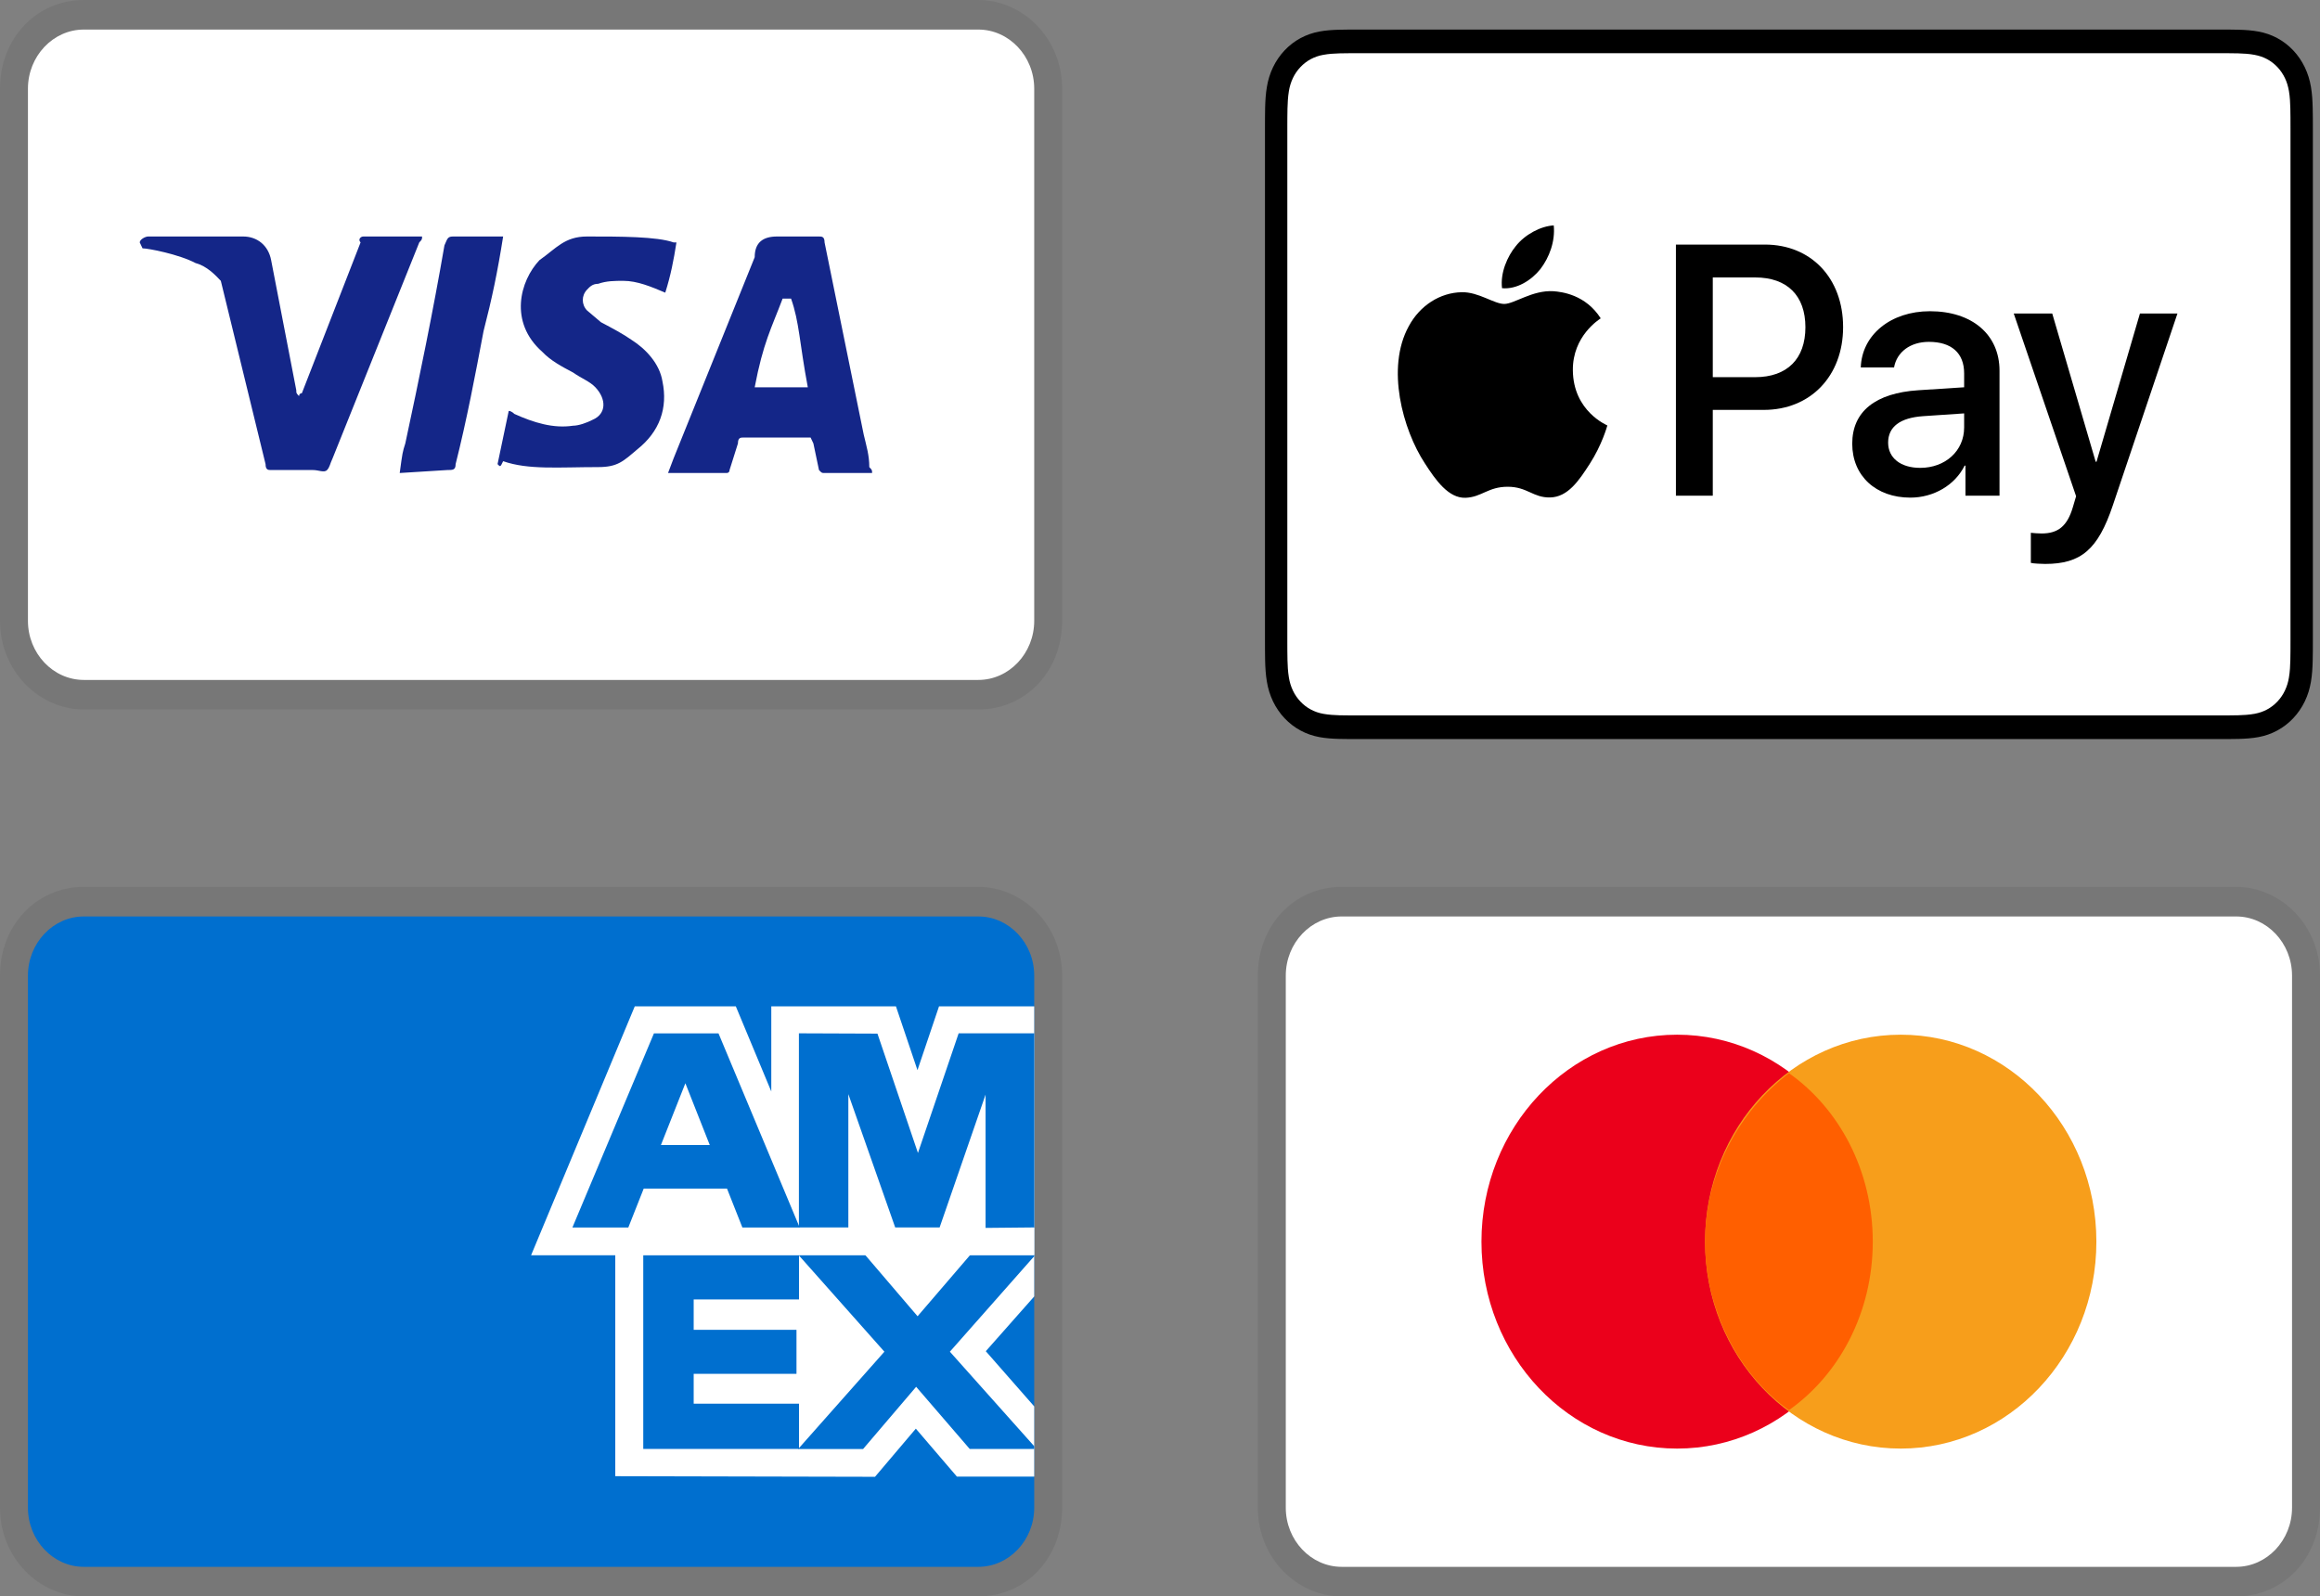
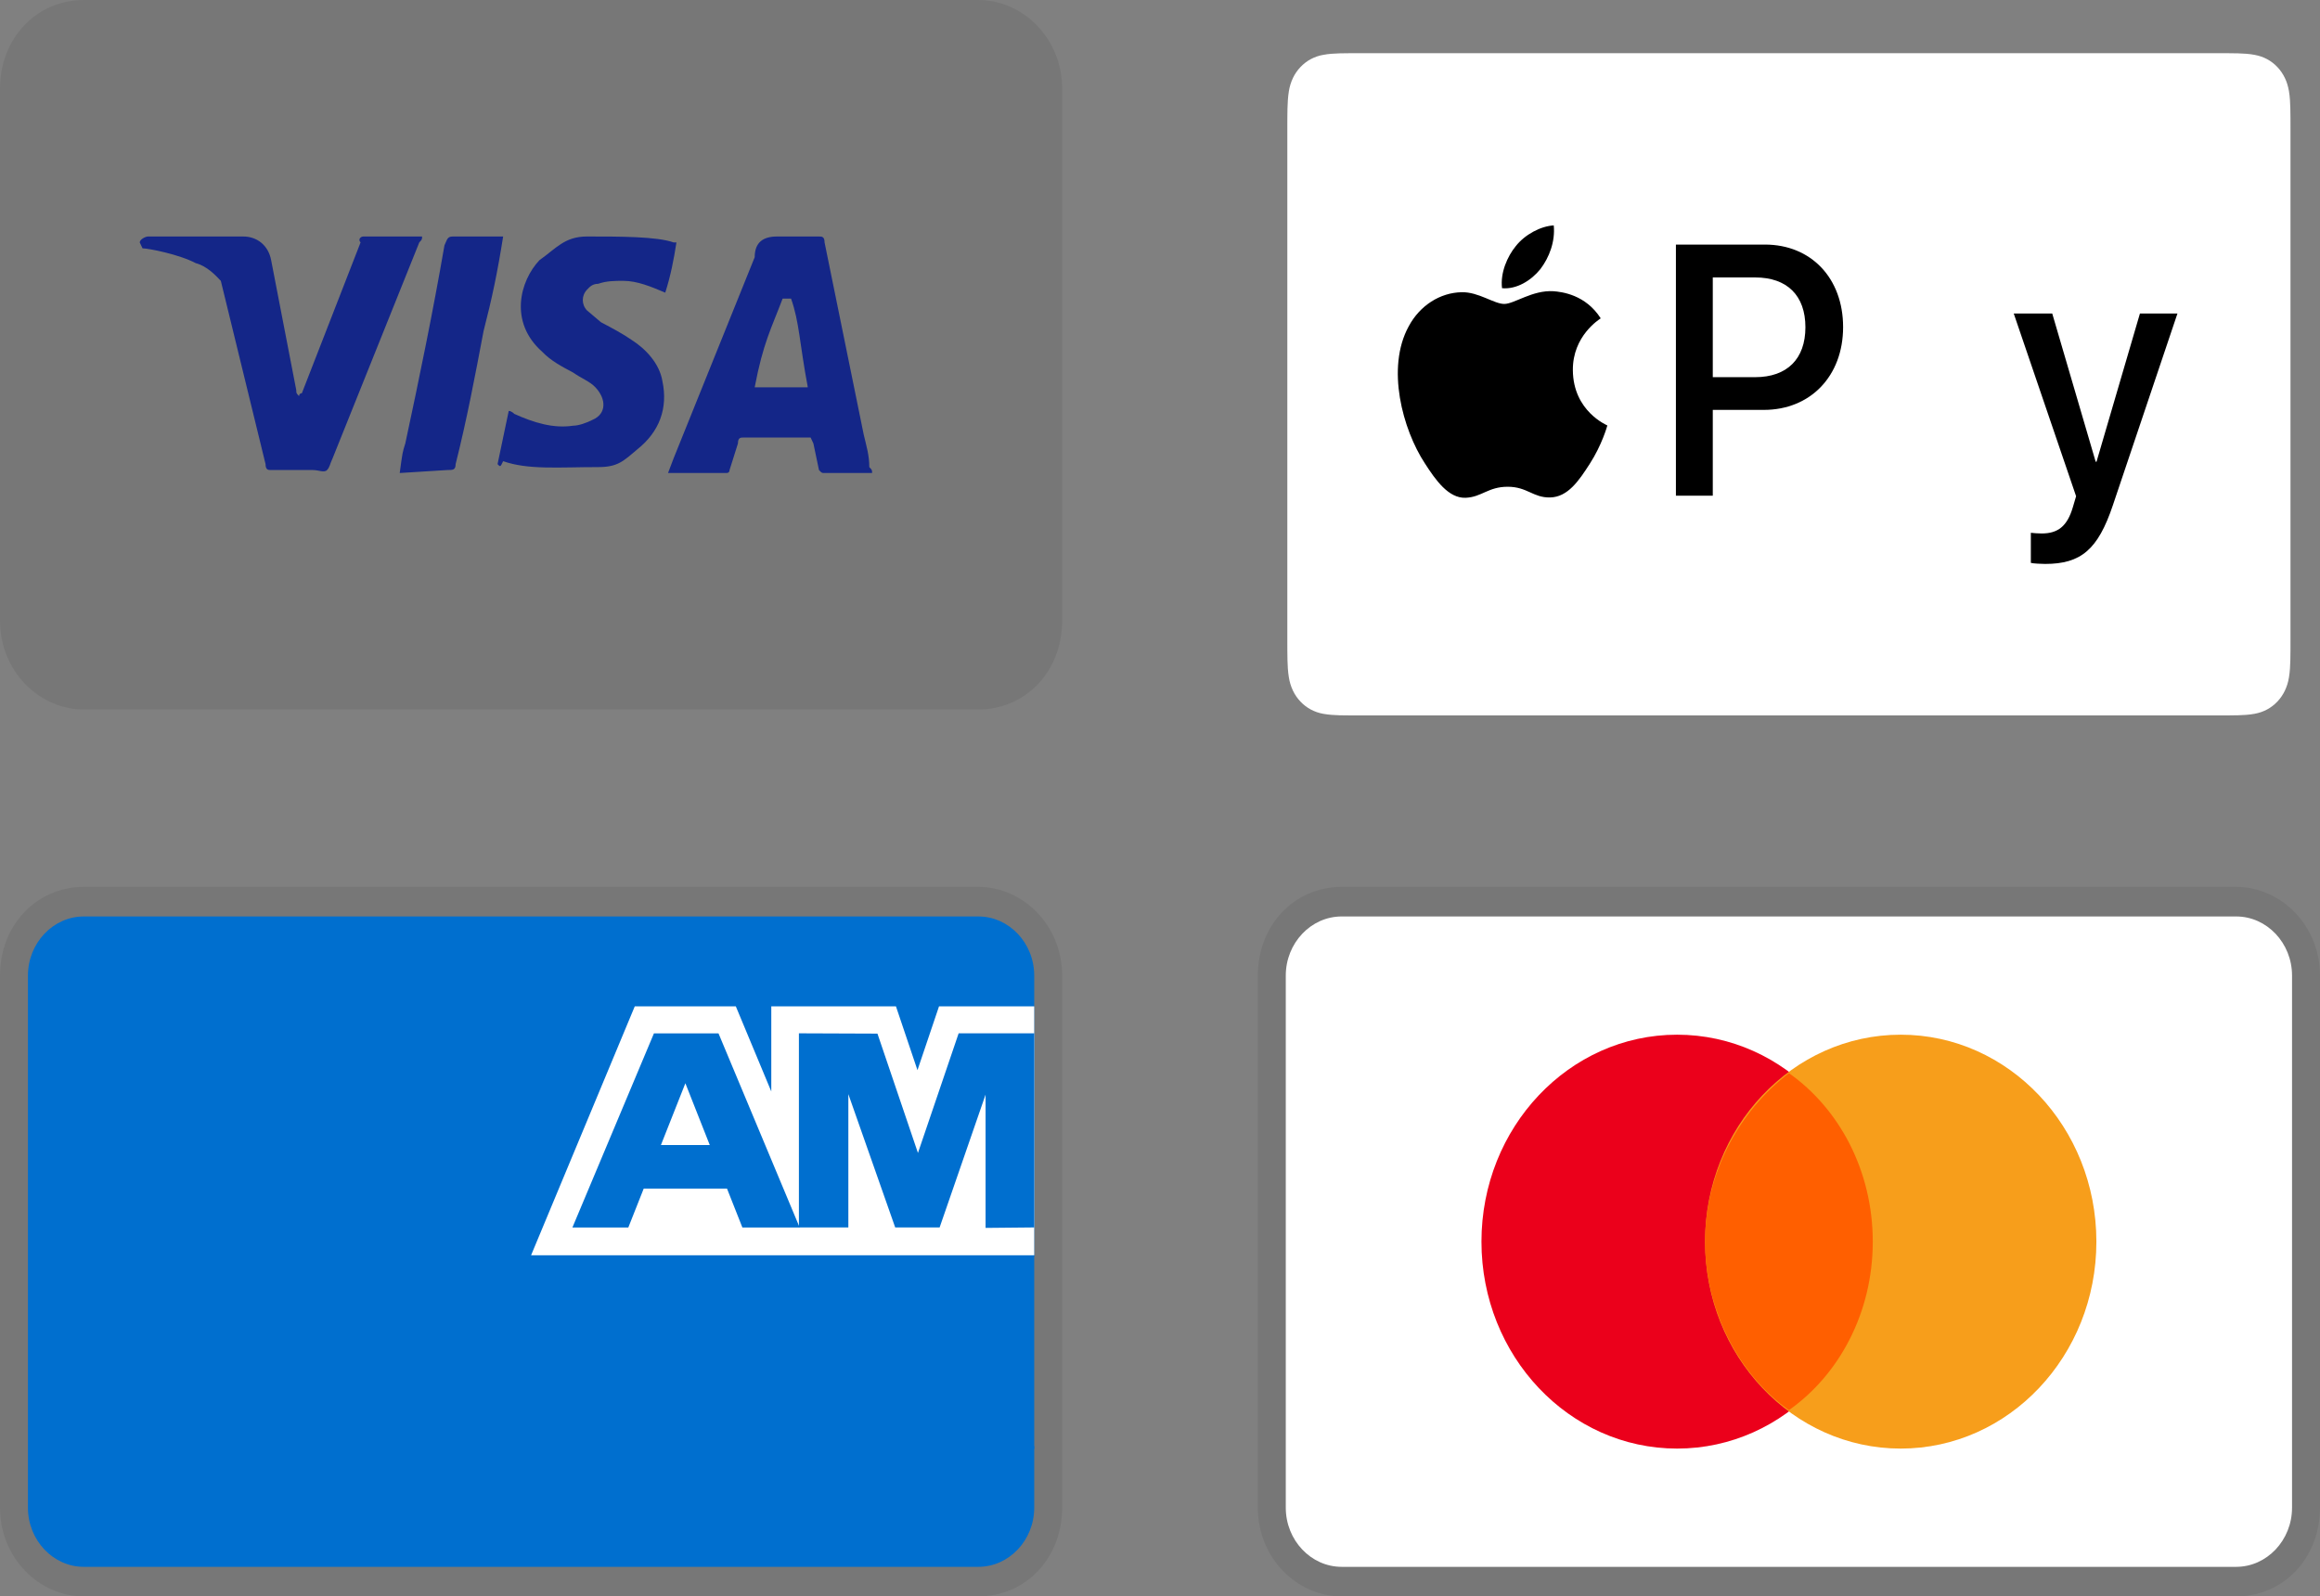
<svg xmlns="http://www.w3.org/2000/svg" fill="none" viewBox="0 0 93 64" height="64" width="93">
  <rect x="0" y="0" width="93" height="64" fill="#808080" stroke="none" />
  <g clip-path="url(#clip0_2_41)">
    <path fill="black" d="M39.217 0H3.361C1.457 0 0 1.541 0 3.556V24.889C0 26.904 1.569 28.444 3.361 28.444H39.217C41.122 28.444 42.578 26.904 42.578 24.889V3.556C42.578 1.541 41.01 0 39.217 0Z" opacity="0.07" />
-     <path fill="white" d="M39.217 1.185C40.449 1.185 41.458 2.252 41.458 3.556V24.889C41.458 26.193 40.449 27.259 39.217 27.259H3.361C2.129 27.259 1.12 26.193 1.12 24.889V3.556C1.12 2.252 2.129 1.185 3.361 1.185H39.217Z" />
    <path fill="#142688" d="M31.71 11.97H31.373C30.925 13.156 30.589 13.748 30.253 15.526H32.382C32.046 13.748 32.046 12.918 31.71 11.97ZM34.959 18.963H33.054C32.942 18.963 32.942 18.963 32.83 18.844L32.606 17.778L32.494 17.541H29.805C29.693 17.541 29.581 17.541 29.581 17.778L29.245 18.844C29.245 18.963 29.133 18.963 29.133 18.963H26.779L27.004 18.37L30.253 10.311C30.253 9.719 30.589 9.481 31.149 9.481H32.83C32.942 9.481 33.054 9.481 33.054 9.719L34.623 17.422C34.735 17.896 34.847 18.252 34.847 18.726C34.959 18.844 34.959 18.844 34.959 18.963ZM19.945 18.607L20.393 16.474C20.505 16.474 20.617 16.593 20.617 16.593C21.401 16.948 22.186 17.185 22.97 17.067C23.194 17.067 23.53 16.948 23.754 16.83C24.314 16.593 24.314 16 23.866 15.526C23.642 15.289 23.306 15.17 22.97 14.933C22.522 14.696 22.073 14.459 21.737 14.104C20.393 12.918 20.841 11.259 21.625 10.43C22.298 9.956 22.634 9.481 23.53 9.481C24.875 9.481 26.331 9.481 27.004 9.719H27.116C27.004 10.43 26.892 11.022 26.668 11.733C26.107 11.496 25.547 11.259 24.987 11.259C24.651 11.259 24.314 11.259 23.978 11.378C23.754 11.378 23.642 11.496 23.53 11.615C23.306 11.852 23.306 12.207 23.53 12.444L24.09 12.918C24.539 13.155 24.987 13.393 25.323 13.63C25.883 13.985 26.443 14.578 26.555 15.289C26.779 16.355 26.443 17.304 25.547 18.015C24.987 18.489 24.763 18.726 23.978 18.726C22.41 18.726 21.177 18.844 20.169 18.489C20.057 18.726 20.057 18.726 19.945 18.607ZM16.023 18.963C16.135 18.133 16.135 18.133 16.247 17.778C16.807 15.17 17.367 12.444 17.816 9.837C17.928 9.6 17.928 9.481 18.152 9.481H20.169C19.945 10.904 19.721 11.97 19.384 13.274C19.048 15.052 18.712 16.83 18.264 18.607C18.264 18.844 18.152 18.844 17.928 18.844M5.602 9.719C5.602 9.6 5.827 9.481 5.939 9.481H9.748C10.308 9.481 10.757 9.837 10.869 10.43L11.877 15.644C11.877 15.763 11.877 15.763 11.989 15.882C11.989 15.763 12.101 15.763 12.101 15.763L14.454 9.719C14.342 9.6 14.454 9.481 14.566 9.481H16.919C16.919 9.6 16.919 9.6 16.807 9.719L13.334 18.37C13.222 18.607 13.222 18.726 13.11 18.844C12.998 18.963 12.774 18.844 12.549 18.844H10.869C10.757 18.844 10.645 18.844 10.645 18.607L8.852 11.259C8.628 11.022 8.292 10.667 7.843 10.548C7.171 10.193 5.939 9.956 5.714 9.956L5.602 9.719Z" />
  </g>
  <g clip-path="url(#clip1_2_41)">
    <path fill="black" d="M89.639 35.556H53.783C51.878 35.556 50.422 37.096 50.422 39.111V60.444C50.422 62.459 51.99 64 53.783 64H89.639C91.543 64 93 62.459 93 60.444V39.111C93 37.096 91.431 35.556 89.639 35.556Z" opacity="0.07" />
    <path fill="white" d="M89.639 36.741C90.871 36.741 91.879 37.807 91.879 39.111V60.444C91.879 61.748 90.871 62.815 89.639 62.815H53.783C52.551 62.815 51.542 61.748 51.542 60.444V39.111C51.542 37.807 52.551 36.741 53.783 36.741H89.639Z" />
    <path fill="#EB001B" d="M67.229 58.074C71.561 58.074 75.072 54.36 75.072 49.778C75.072 45.196 71.561 41.481 67.229 41.481C62.897 41.481 59.386 45.196 59.386 49.778C59.386 54.36 62.897 58.074 67.229 58.074Z" />
    <path fill="#F79E1B" d="M76.193 58.074C80.525 58.074 84.036 54.36 84.036 49.778C84.036 45.196 80.525 41.481 76.193 41.481C71.861 41.481 68.349 45.196 68.349 49.778C68.349 54.36 71.861 58.074 76.193 58.074Z" />
    <path fill="#FF5F00" d="M75.072 49.778C75.072 46.933 73.728 44.444 71.711 43.022C69.694 44.563 68.349 47.052 68.349 49.778C68.349 52.504 69.694 55.111 71.711 56.533C73.728 55.111 75.072 52.622 75.072 49.778Z" />
  </g>
  <g clip-path="url(#clip2_2_41)">
-     <path fill="black" d="M88.952 1.185H54.47C54.326 1.185 54.182 1.185 54.039 1.186C53.918 1.187 53.797 1.188 53.676 1.192C53.412 1.199 53.146 1.216 52.886 1.265C52.625 1.313 52.372 1.401 52.135 1.527C51.66 1.783 51.273 2.192 51.031 2.695C50.912 2.945 50.828 3.213 50.784 3.489C50.737 3.765 50.721 4.046 50.714 4.325C50.711 4.453 50.709 4.581 50.709 4.709C50.708 4.86 50.708 5.012 50.708 5.164V25.65C50.708 25.803 50.708 25.954 50.709 26.106C50.709 26.234 50.711 26.362 50.714 26.49C50.721 26.768 50.737 27.05 50.784 27.325C50.828 27.602 50.912 27.869 51.031 28.12C51.151 28.37 51.308 28.598 51.495 28.796C51.683 28.995 51.899 29.16 52.135 29.287C52.375 29.417 52.622 29.499 52.886 29.55C53.146 29.599 53.412 29.615 53.676 29.623C53.797 29.626 53.918 29.628 54.039 29.628C54.182 29.629 54.326 29.629 54.47 29.629H88.952C89.095 29.629 89.239 29.629 89.382 29.628C89.503 29.628 89.624 29.626 89.746 29.623C90.009 29.615 90.275 29.599 90.536 29.55C90.797 29.502 91.05 29.414 91.286 29.287C91.762 29.031 92.148 28.622 92.39 28.12C92.513 27.866 92.591 27.605 92.638 27.325C92.685 27.05 92.7 26.768 92.707 26.49C92.71 26.362 92.712 26.234 92.713 26.106C92.714 25.954 92.714 25.803 92.714 25.65V5.164C92.714 5.012 92.714 4.86 92.713 4.708C92.712 4.58 92.71 4.453 92.707 4.325C92.7 4.046 92.685 3.765 92.638 3.489C92.593 3.213 92.51 2.945 92.39 2.695C92.148 2.192 91.762 1.783 91.286 1.527C91.05 1.401 90.797 1.313 90.536 1.266C90.275 1.216 90.009 1.2 89.746 1.192C89.625 1.189 89.504 1.187 89.382 1.186C89.239 1.185 89.095 1.185 88.952 1.185Z" />
    <path fill="white" d="M88.952 2.133L89.376 2.134C89.491 2.135 89.606 2.136 89.721 2.139C89.923 2.145 90.158 2.157 90.377 2.199C90.567 2.235 90.727 2.29 90.88 2.372C91.187 2.537 91.436 2.801 91.592 3.126C91.67 3.287 91.721 3.455 91.756 3.658C91.795 3.887 91.806 4.137 91.811 4.351C91.814 4.472 91.816 4.592 91.816 4.716C91.817 4.865 91.817 5.015 91.817 5.164V25.651C91.817 25.8 91.817 25.95 91.816 26.102C91.816 26.223 91.814 26.344 91.811 26.465C91.806 26.678 91.795 26.928 91.755 27.16C91.726 27.344 91.671 27.523 91.591 27.69C91.436 28.014 91.186 28.278 90.879 28.443C90.727 28.525 90.567 28.58 90.379 28.616C90.155 28.658 89.91 28.67 89.725 28.675C89.609 28.678 89.494 28.68 89.376 28.68C89.235 28.681 89.093 28.681 88.952 28.681H54.464C54.325 28.681 54.185 28.681 54.043 28.68C53.929 28.68 53.815 28.678 53.7 28.676C53.512 28.67 53.266 28.658 53.045 28.617C52.869 28.586 52.699 28.527 52.541 28.442C52.388 28.36 52.249 28.253 52.129 28.125C52.008 27.998 51.907 27.851 51.83 27.69C51.75 27.522 51.695 27.342 51.666 27.157C51.627 26.925 51.615 26.677 51.61 26.465C51.607 26.344 51.606 26.222 51.605 26.101L51.604 25.745V5.07L51.605 4.715C51.605 4.593 51.607 4.472 51.61 4.351C51.616 4.138 51.627 3.89 51.666 3.656C51.695 3.471 51.751 3.292 51.83 3.124C51.907 2.964 52.008 2.817 52.13 2.689C52.251 2.561 52.39 2.454 52.542 2.372C52.7 2.288 52.87 2.229 53.044 2.199C53.264 2.157 53.499 2.145 53.701 2.139C53.815 2.136 53.93 2.135 54.044 2.134L54.47 2.133H88.952Z" />
-     <path fill="black" d="M61.749 10.787C62.106 10.316 62.347 9.683 62.284 9.037C61.762 9.064 61.126 9.401 60.758 9.872C60.427 10.276 60.135 10.935 60.211 11.554C60.796 11.608 61.381 11.245 61.749 10.787Z" />
+     <path fill="black" d="M61.749 10.787C62.106 10.316 62.347 9.683 62.284 9.037C61.762 9.064 61.126 9.401 60.758 9.872C60.427 10.276 60.135 10.935 60.211 11.554C60.796 11.608 61.381 11.245 61.749 10.787" />
    <path fill="black" d="M62.277 11.675C61.427 11.622 60.705 12.185 60.299 12.185C59.893 12.185 59.271 11.702 58.599 11.715C57.724 11.729 56.913 12.252 56.469 13.084C55.556 14.748 56.227 17.218 57.116 18.574C57.547 19.245 58.067 19.983 58.751 19.956C59.398 19.93 59.652 19.514 60.438 19.514C61.224 19.514 61.453 19.956 62.137 19.943C62.847 19.93 63.292 19.272 63.723 18.601C64.218 17.836 64.42 17.098 64.433 17.057C64.42 17.044 63.063 16.493 63.05 14.842C63.038 13.46 64.116 12.802 64.167 12.762C63.558 11.809 62.607 11.702 62.277 11.675" />
    <path fill="black" d="M70.75 9.805C72.597 9.805 73.883 11.151 73.883 13.112C73.883 15.079 72.57 16.433 70.704 16.433H68.659V19.873H67.181V9.805H70.75ZM68.659 15.121H70.354C71.64 15.121 72.372 14.389 72.372 13.119C72.372 11.849 71.64 11.123 70.36 11.123H68.659V15.121Z" />
-     <path fill="black" d="M74.249 17.787C74.249 16.496 75.18 15.757 76.895 15.645L78.735 15.526V14.968C78.735 14.152 78.227 13.705 77.323 13.705C76.578 13.705 76.037 14.11 75.925 14.731H74.592C74.632 13.426 75.793 12.477 77.363 12.477C79.052 12.477 80.153 13.412 80.153 14.863V19.873H78.788V18.666H78.755C78.366 19.454 77.508 19.95 76.578 19.95C75.206 19.95 74.249 19.085 74.249 17.787ZM78.735 17.138V16.573L77.093 16.684C76.169 16.747 75.688 17.11 75.688 17.745C75.688 18.359 76.189 18.757 76.974 18.757C77.976 18.757 78.735 18.08 78.735 17.138Z" />
    <path fill="black" d="M81.409 22.566V21.36C81.501 21.373 81.725 21.387 81.844 21.387C82.497 21.387 82.867 21.095 83.091 20.34L83.223 19.894L80.723 12.568H82.266L84.008 18.512H84.041L85.782 12.568H87.286L84.694 20.264C84.1 22.029 83.421 22.608 81.983 22.608C81.87 22.608 81.507 22.595 81.409 22.566Z" />
  </g>
  <g clip-path="url(#clip3_2_41)">
    <path fill="black" d="M39.217 35.556H3.361C1.457 35.556 0 37.096 0 39.111V60.444C0 62.459 1.569 64 3.361 64H39.217C41.122 64 42.578 62.459 42.578 60.444V39.111C42.578 37.096 41.01 35.556 39.217 35.556Z" opacity="0.07" />
    <path fill="#006FCF" d="M39.217 36.741C40.449 36.741 41.458 37.807 41.458 39.111V60.444C41.458 61.748 40.449 62.815 39.217 62.815H3.361C2.129 62.815 1.12 61.748 1.12 60.444V39.111C1.12 37.807 2.129 36.741 3.361 36.741H39.217Z" />
-     <path fill="white" d="M24.664 59.183V49.203L41.458 49.218V51.975L39.517 54.17L41.458 56.383V59.198H38.359L36.712 57.275L35.076 59.205L24.664 59.181V59.183Z" />
    <path fill="#006FCF" d="M25.786 58.088V50.302H32.029V52.095H27.807V53.313H31.928V55.077H27.807V56.274H32.029V58.088H25.786Z" />
    <path fill="#006FCF" d="M31.998 58.088L35.452 54.19L31.998 50.3H34.671L36.782 52.769L38.9 50.302H41.458V50.362L38.077 54.19L41.458 57.979V58.09H38.873L36.725 55.597L34.598 58.091H31.998V58.088Z" />
    <path fill="white" d="M25.446 40.344H29.496L30.918 43.758V40.344H35.915L36.778 42.903L37.642 40.344H41.458V50.324H21.289L25.446 40.344Z" />
    <path fill="#006FCF" d="M26.214 41.428L22.946 49.21H25.187L25.804 47.651H29.143L29.759 49.21H32.056L28.802 41.428H26.214ZM26.494 45.905L27.474 43.428L28.452 45.905H26.494Z" />
    <path fill="#006FCF" d="M32.025 49.209V41.426L35.174 41.438L36.797 46.222L38.428 41.427H41.458V49.208L39.508 49.227V43.882L37.666 49.208H35.885L34.007 43.864V49.209H32.026H32.025Z" />
  </g>
  <defs>
    <clipPath id="clip0_2_41">
      <rect fill="white" height="28.444" width="42.578" />
    </clipPath>
    <clipPath id="clip1_2_41">
      <rect transform="translate(50.422 35.556)" fill="white" height="28.444" width="42.578" />
    </clipPath>
    <clipPath id="clip2_2_41">
      <rect transform="translate(50.422 1.185)" fill="white" height="28.444" width="42.578" />
    </clipPath>
    <clipPath id="clip3_2_41">
      <rect transform="translate(0 35.556)" fill="white" height="28.444" width="42.578" />
    </clipPath>
  </defs>
</svg>